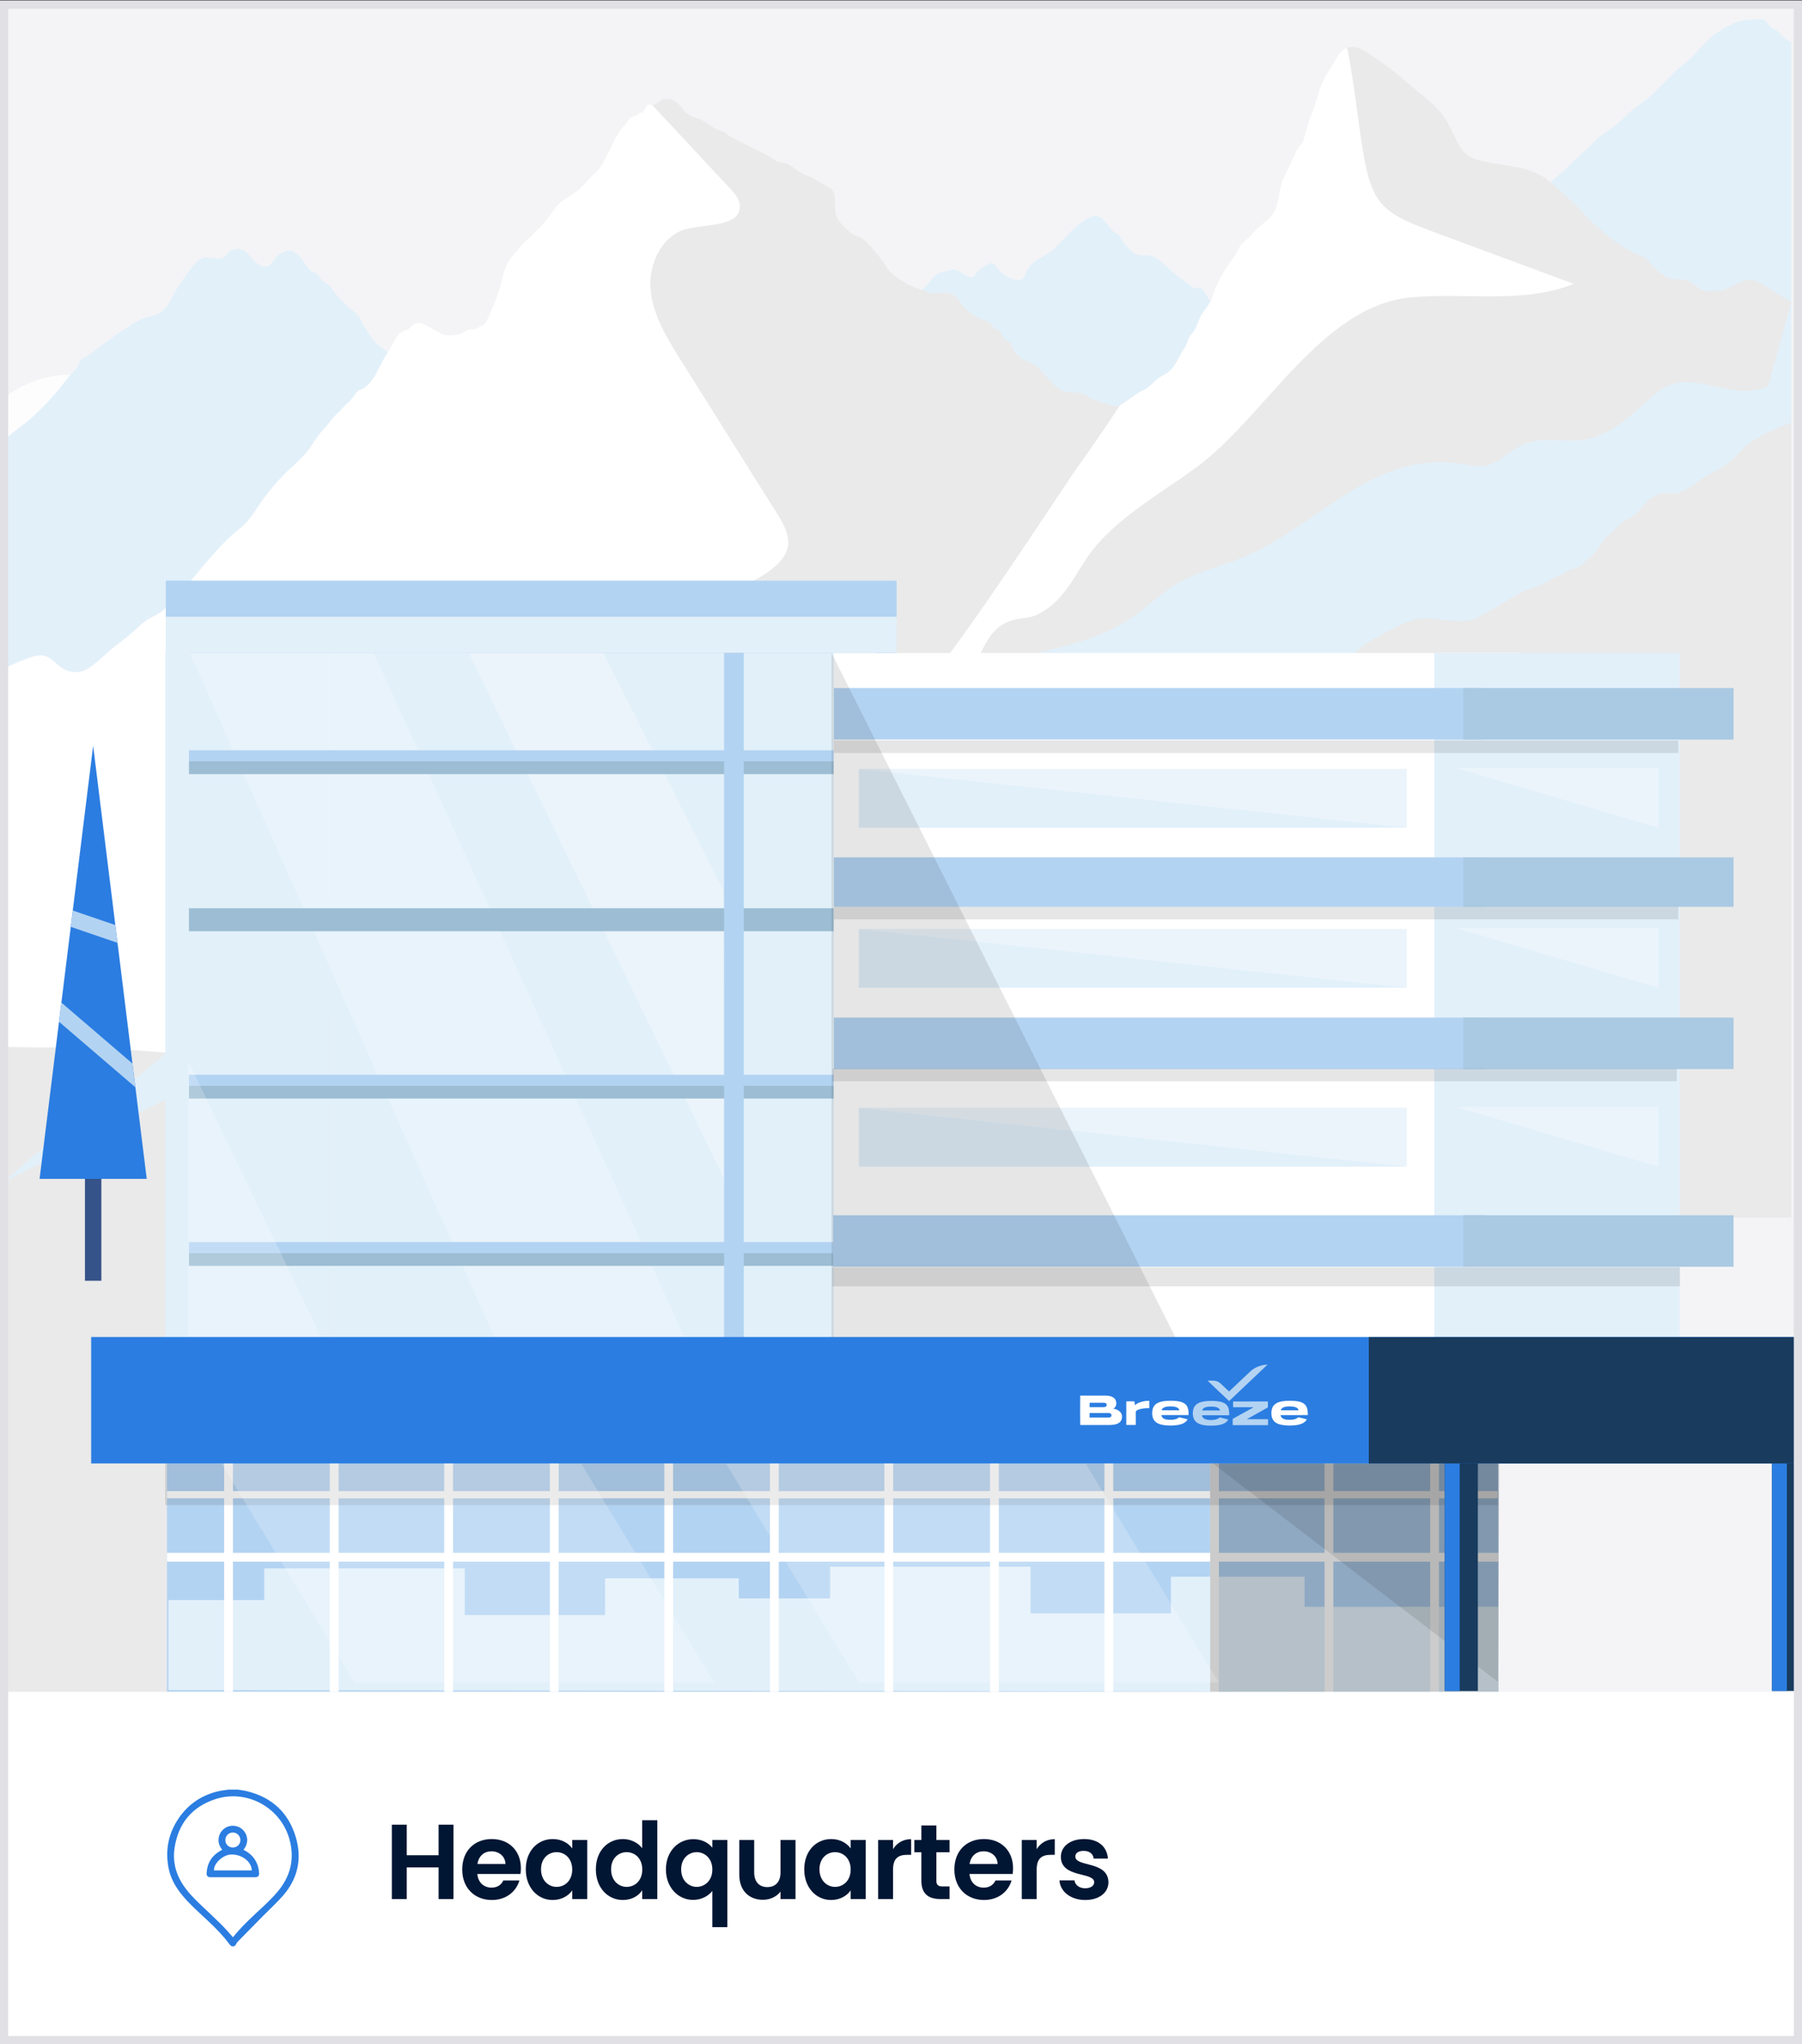
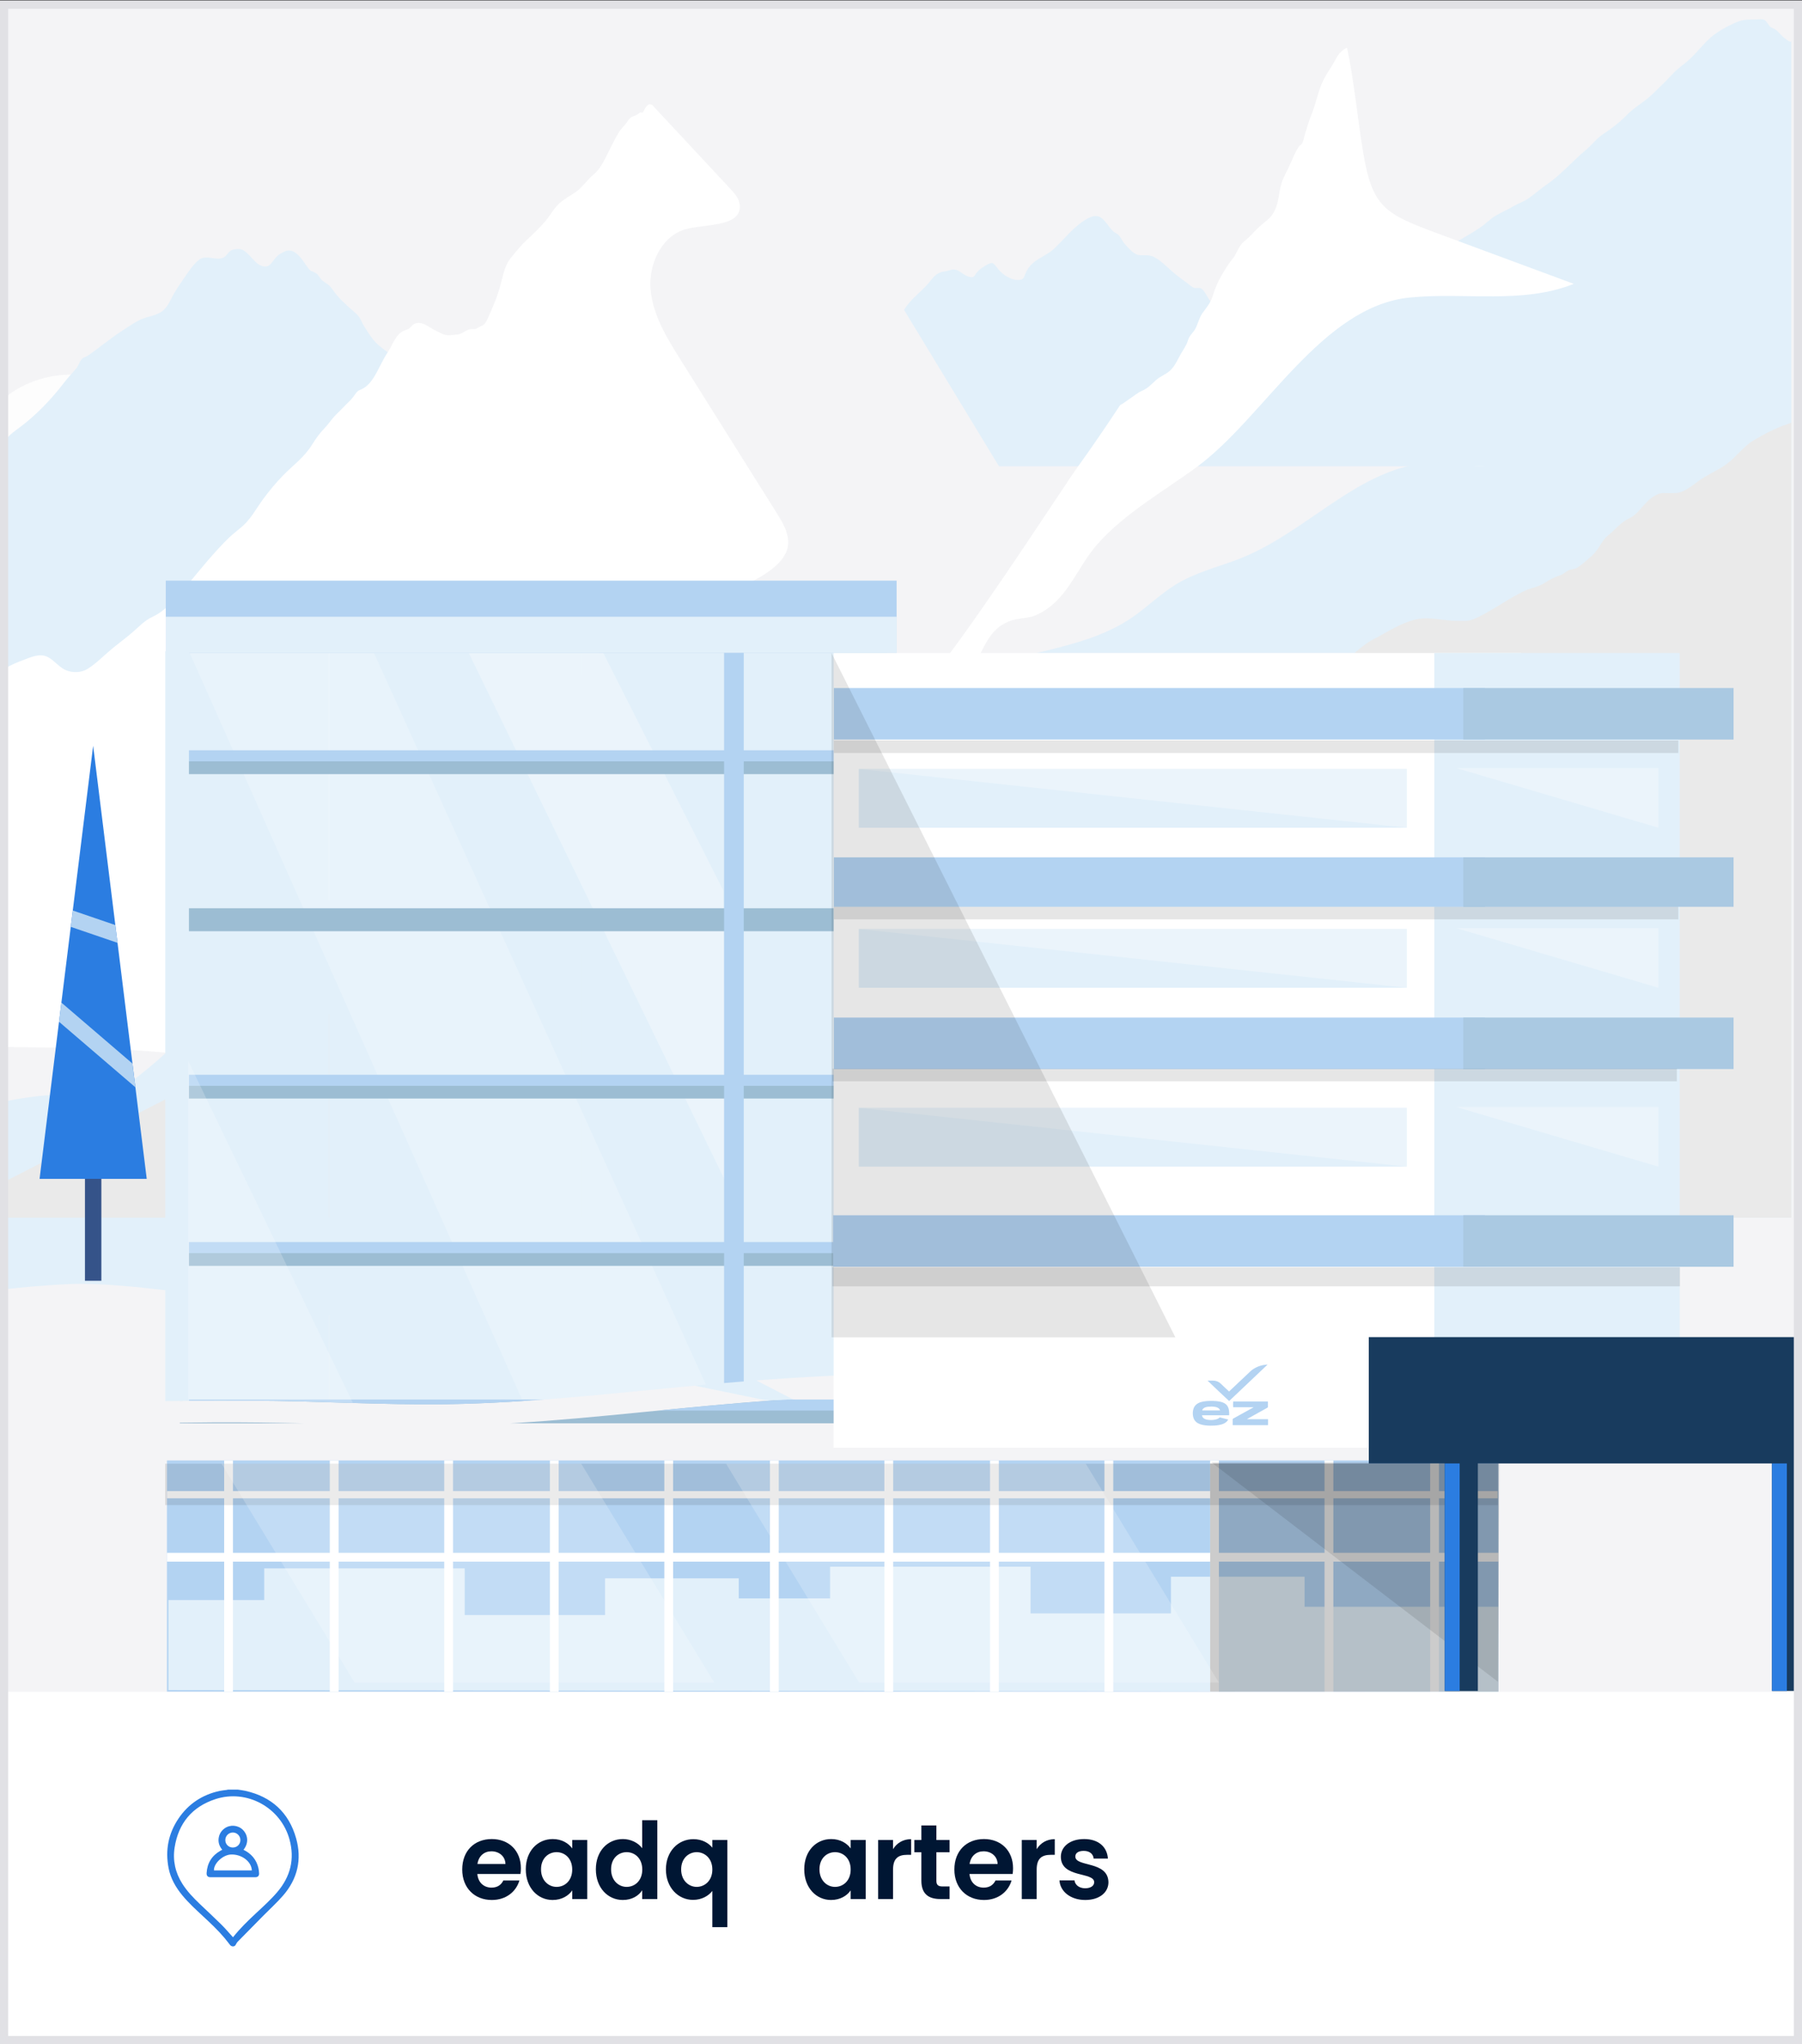
<svg xmlns="http://www.w3.org/2000/svg" xmlns:xlink="http://www.w3.org/1999/xlink" version="1.1" id="Layer_1" x="0px" y="0px" viewBox="0 0 440 499" style="enable-background:new 0 0 440 499;" xml:space="preserve">
  <rect x="0" y="0" width="440" height="499" fill="#333333" stroke="none" />
  <g id="Layer_3">
    <g>
      <defs>
        <rect id="SVGID_1_" y="0.146" width="440" height="498.854" />
      </defs>
      <clipPath id="SVGID_2_">
        <use xlink:href="#SVGID_1_" style="overflow:visible;" />
      </clipPath>
      <g style="clip-path:url(#SVGID_2_);">
        <g>
          <g>
            <g>
              <rect x="-212.61" y="-45.545" style="fill:#F4F4F6;" width="798.248" height="468.44" />
            </g>
          </g>
          <g>
            <g>
              <path style="opacity:0.8;fill:#FFFFFF;enable-background:new    ;" d="M79.616,121.86        c-1.394-5.619-6.822-9.812-13.312-9.812c-1.191,0-2.347,0.142-3.448,0.407        c-3.203-6.345-10.154-10.741-18.214-10.741c-2.084,0-4.094,0.294-5.984,0.839        c-4.339-6.656-12.223-11.106-21.229-11.106c-10.715,0-19.841,6.299-23.299,15.118        c-2.448-1.264-5.266-1.987-8.267-1.987c-9.392,0-17.006,7.053-17.006,15.753        c0,0.516,0.029,1.025,0.081,1.528H79.616z" />
              <path style="opacity:0.8;fill:#FFFFFF;enable-background:new    ;" d="M58.078,164.896        c1.19-4.799,5.826-8.379,11.367-8.379c1.017,0,2.004,0.121,2.945,0.348        c2.735-5.418,8.671-9.172,15.554-9.172c1.78,0,3.496,0.251,5.11,0.716        c3.705-5.684,10.437-9.484,18.128-9.484c9.15,0,16.943,5.379,19.896,12.91        c2.09-1.079,4.497-1.697,7.06-1.697c8.02,0,14.522,6.023,14.522,13.452        c0,0.44-0.024,0.876-0.069,1.305H58.078z" />
              <path style="opacity:0.8;fill:#FFFFFF;enable-background:new    ;" d="M164.957,238.904        c0.669-2.697,3.275-4.71,6.39-4.71c0.572,0,1.126,0.068,1.655,0.196        c1.537-3.045,4.874-5.156,8.743-5.156c1,0,1.965,0.141,2.872,0.403        c2.083-3.195,5.867-5.331,10.19-5.331c5.143,0,9.524,3.024,11.184,7.257        c1.175-0.607,2.528-0.954,3.968-0.954c4.508,0,8.163,3.385,8.163,7.561        c0,0.248-0.014,0.492-0.039,0.734H164.957z" />
              <path style="opacity:0.8;fill:#FFFFFF;enable-background:new    ;" d="M314.813,133.173        c1.044-4.209,5.11-7.349,9.971-7.349c0.892,0,1.758,0.106,2.583,0.305        c2.399-4.752,7.605-8.045,13.642-8.045c1.561,0,3.066,0.22,4.482,0.628        c3.25-4.985,9.155-8.318,15.9-8.318c8.025,0,14.861,4.718,17.451,11.323        c1.833-0.947,3.944-1.488,6.192-1.488c7.035,0,12.737,5.282,12.737,11.799        c0,0.386-0.021,0.768-0.061,1.145H314.813z" />
              <polygon style="fill:#F4F4F6;" points="505.565,291.754 486.4,291.754 486.4,252.847         475.705,252.847 475.705,270.171 460.447,270.171 460.447,264.593 460.447,230.252         435.465,230.252 435.465,266.753 427.992,266.987 427.992,230.184 419.273,230.184         419.273,214.5 414.042,214.5 414.042,203.967 393.616,203.967 393.616,214.5         388.385,214.5 388.385,230.184 379.666,230.184 379.666,250.12 375.643,250.355         374.435,191.29 347.531,191.29 347.531,222.712 338.065,222.946 338.065,173.835         334.827,173.835 334.827,163.471 306.429,163.471 306.429,173.835 303.191,173.835         303.191,231.437 297.212,231.437 297.212,219.381 292.23,219.381 292.23,209.29         285.006,209.29 285.006,179.835 274.543,179.835 274.543,209.29 267.32,209.29         267.32,219.381 262.337,219.381 262.337,239.333 256.11,239.299 256.11,213.81         196.52,215.673 182.375,249.045 176.147,249.045 176.147,237.107 160.637,237.107         160.637,156.671 146.433,156.671 146.433,165.098 139.954,165.098 139.954,230.512         117.528,230.512 117.528,242.45 98.511,242.45 98.511,214.504 68.465,213.842         68.465,254.291 65.724,254.326 62.236,254.326 62.236,219.413 57.252,219.413         57.252,209.322 50.026,209.322 50.026,179.867 39.56,179.867 39.56,209.322         32.333,209.322 32.333,219.413 27.35,219.413 27.35,240.049 21.369,240.049         21.369,173.867 18.13,173.867 18.13,163.504 -10.278,163.504 -10.278,173.867         -13.517,173.867 -13.517,222.978 -22.986,222.744 -22.986,191.322 -38.157,191.322         -38.399,250.388 -42.675,250.153 -42.675,190.517 -63.853,190.517 -63.853,174.833         -69.086,174.833 -69.086,164.3 -89.519,164.3 -89.519,174.833 -94.752,174.833         -94.752,230.216 -103.473,230.216 -103.473,267.02 -110.949,266.785         -110.949,230.284 -135.939,254.432 -135.939,264.625 -135.939,270.203         -152.603,270.203 -152.603,392.576 180.352,392.56 505.565,392.544       " />
              <path style="fill:#E2F0FA;" d="M308.638,382.807        C218.294,373.098,105.155,278.826,28.43,267.831        c-80.904-11.594-164.063,117.537-164.063,117.537l444.272-1.131v-1.429H308.638z" />
              <path style="fill:#F4F4F6;" d="M-167.909,395.239c0,0,80.751-77.051,184.872-81.784        c34.964-1.589,178.131,30.277,298.689,55.312        c5.068,1.053,131.42,26.691,148.623,27.451L-167.909,395.239z" />
            </g>
          </g>
        </g>
        <g>
          <path style="fill:#E2F0FA;" d="M437.016,10.146c-0.43-0.149-1.105-0.702-1.5-1.026      c-0.526-0.421-1.009-1.035-1.517-1.517c-0.693-0.649-0.877-0.535-1.623-0.974      c-0.491-0.281-1-1.473-1.491-1.737c-0.614-0.333-1.395-0.14-2.053-0.131      c-1.789,0-3.307-0.044-5.026,0.737c-2.421,1.105-4.982,2.43-7.087,4.579      c-1.351,1.386-2.64,2.947-4.026,4.263c-1.421,1.351-2.824,2.149-4.219,3.649      c-1.649,1.772-3.403,3.473-5.105,5.105c-2.044,1.947-4.289,3.035-6.28,5.114      c-1.745,1.816-3.894,3.368-5.833,4.666c-1.447,0.965-2.579,2.544-3.965,3.684      c-2.956,2.43-5.745,5.64-8.762,7.868c-0.211,0.167-0.421,0.316-0.64,0.465      c-1.509,1.035-2.956,2.272-4.447,3.377c-1.281,0.956-2.658,1.351-3.982,2.123      c-1.403,0.816-2.824,1.447-4.228,2.245c-1.359,0.772-2.57,2.105-3.903,2.991      c-1.754,1.158-3.543,2.149-5.306,3.21c-1.342,0.798-2.675,1.649-3.982,2.631      c-4.885,3.693-10.446,3.447-15.718,4.324c-2.543,0.43-5.149,0.342-7.613,1.447      c-2.131,0.956-4.184,2.43-6.227,3.736c-2.623,1.684-4.982,4.386-7.385,6.657      c-3.044,2.868-6.105,4.605-9.56,6.052c-0.921,0.386-2.131-1.456-2.929-2.008      c-1.605-1.132-2.877-3.017-4.342-4.535c-1.017-1.061-1.868-2.237-2.719-3.552      c-0.105-0.158-0.202-0.316-0.307-0.474c-0.482-0.754-1.254-2.28-1.912-2.675      c-0.588-0.342-1.219,0.009-1.815-0.193c-0.395-0.131-1.167-0.781-1.57-1.088      c-1.237-0.947-2.666-1.912-3.894-3.035c-1.403-1.263-2.649-2.509-4.21-3.359      c-1.21-0.649-2.289-0.377-3.552-0.465c-1.333-0.105-2.395-1.412-3.465-2.526      c-0.631-0.667-0.86-1.254-1.395-2.044c-0.421-0.64-1.14-0.824-1.64-1.289      c-1.123-1.035-2.087-3.079-3.456-3.57c-1.263-0.465-2.605,0.316-3.728,1.053      c-2.754,1.798-4.956,4.719-7.499,7.026c-2.009,1.816-4.956,2.307-6.49,5.35      c-0.675,1.351-0.544,1.956-1.719,2.035c-1.009,0.07-1.851-0.175-2.798-0.693      c-0.982-0.535-1.64-1.061-2.438-2.035c-0.395-0.474-0.86-1.263-1.351-1.386      c-0.754-0.175-3.105,1.438-3.71,2.202c-0.798,0.991-0.64,1.439-1.877,1.167      c-0.903-0.202-1.57-0.781-2.386-1.298c-1.57-1.017-2.324-0.158-3.851,0      c-1.263,0.132-2.237,0.877-3.236,2.184c-0.658,0.859-1.377,1.596-2.105,2.298      c-1.552,1.491-3.166,2.842-4.394,4.885l23.173,38.163h193.462V10.164      C437.262,10.181,437.139,10.19,437.016,10.146z M97.806,88.349      c-0.974-0.93-2.07-1.631-3.131-2.368c-0.368-0.254-0.737-0.517-1.096-0.789      c-1.43-1.105-2.351-1.965-3.473-3.701c-0.421-0.658-0.868-1.316-1.272-1.965      c-0.36-0.579-0.649-1.351-0.973-1.894c-0.605-1-1.719-1.754-2.491-2.456      c-1.009-0.921-2.096-1.938-3.043-3.017c-0.71-0.816-1.263-1.851-2.053-2.552      c-0.561-0.5-1.184-0.745-1.728-1.272c-0.351-0.465-0.71-0.938-1.061-1.412      c-0.5-0.377-1.017-0.632-1.57-0.781c-0.544-0.474-1.044-1.175-1.491-1.851      c-1.403-2.14-3.052-3.85-5.07-2.842c-1.088,0.544-1.728,0.947-2.596,2.166      c-0.842,1.184-1.395,1.623-2.57,1.377c-2.035-0.43-3.324-3.429-5.192-4.087      c-0.667-0.228-1.886-0.097-2.517,0.193c-0.64,0.281-1.158,1.368-1.824,1.719      c-1.702,0.903-3.807-0.5-5.535,0.281c-1.324,0.605-2.965,3.026-3.991,4.517      c-1.158,1.675-2.394,3.447-3.359,5.377c-0.517,1.053-1.044,1.956-1.807,2.684      c-1.149,1.079-2.877,1.421-4.21,1.807c-2.228,0.64-4.035,2.053-6.096,3.377      c-2.833,1.824-5.526,4.122-8.332,6.043c-0.342,0.237-0.86,0.289-1.184,0.579      c-0.71,0.623-0.807,1.509-1.395,2.28c-0.886,1.149-1.912,2.096-2.815,3.289      c-0.14,0.184-0.289,0.377-0.439,0.561c-3.219,4.166-6.78,7.789-10.569,10.63      c-1.386,1.035-2.552,1.798-3.754,3.368c-0.719,0.947-1.36,2.166-2.202,2.877      c-0.693,0.588-1.456,0.71-2.166,1.237c-0.877,0.649-1.745,1.772-2.579,2.544      c-1.552,1.447-3.21,2.5-4.587,4.359c-0.938,1.28-1.833,2.088-2.824,3.193      c-1.105,1.237-2.079,2.623-3.087,4.008c-0.561,0.772-1.228,1.307-1.842,1.965      c-0.789,0.833-1.412,1.982-2.202,2.78c-1.105,1.123-2.509,1.421-3.622,2.579      c-1.202,1.228-2.587,1.859-3.719,3.201c-0.877,1.035-1.71,1.772-2.824,2.079      c-0.807,0.219-1.579-0.044-2.377,0.228c-0.605,0.21-1.114,0.798-1.71,1.061      c-1.088,0.491-2.316,1.307-3.447,1.517c-0.684,0.132-1.342-0.175-2.035,0.061      c-0.412,0.14-1.395,0.789-2.359,1.474c-1.228,0.86-2.43,1.772-2.43,1.781      l8.552,11.578l13.385,18.095l10.095,13.656l20.77-10.341l108.401-53.942      C115.155,123.407,98.771,89.261,97.806,88.349z" />
          <g>
-             <path style="fill:#EAEAEA;" d="M437.385,73.578L343.496,417.663H-78.564l-92.104-143.04       l45.041-57.832l25.129-10.411h0.009l11.578-4.806l14.823-6.14l6.157-2.552       c0.009,0,0.009,0,0.009,0l21.586-8.955c0,0,0,0.009,0.009,0l15.823-6.552       l7.596-3.149l7.043-2.921c2.044,0.061,3.64-0.219,5.412-1.667       c0.763-0.623,1.342-1.465,2.026-2.105c0.07-0.061,0.14-0.123,0.211-0.184       c0-0.009,0.009-0.009,0.018-0.009c0.079-0.079,0.158-0.14,0.237-0.193       c0.123-0.097,0.254-0.175,0.395-0.246c0-0.009,0-0.009,0.009-0.009       c0.167-0.088,0.342-0.158,0.526-0.21c1.263-0.36,2.517-0.526,3.798-0.675       c1.526-0.184,3.105-2.044,4.57-2.894c1.438-0.842,2.894-1.447,4.394-2.008       c1.956-0.719,4.026-1.719,5.973-0.702c1.588,0.842,2.824,2.596,4.491,3.237       c1.605,0.631,3.596,0.605,5.149-0.333c2.026-1.228,3.973-3.237,5.877-4.824       c1.614-1.342,3.28-2.552,4.885-3.912c1.816-1.552,3.114-3.079,5.149-4       c3.044-1.386,5.824-4.517,8.297-7.517c3.359-4.061,6.745-8.289,10.359-11.797       c1.272-1.228,2.675-2.149,3.929-3.403c1.614-1.614,2.912-3.964,4.342-5.92       c1.561-2.131,3.193-4.07,4.929-5.868c2.482-2.57,5.061-4.254,7.166-7.631       c0.921-1.474,1.842-2.745,2.938-3.877c1.061-1.088,1.956-2.509,3.026-3.535       c1.07-1.009,2.07-2.14,3.14-3.149c0.605-0.561,0.965-1.123,1.491-1.842       c0.614-0.825,0.886-0.728,1.614-1.105c2.938-1.526,4.026-5.684,6.131-8.841       c0.026-0.035,0.044-0.07,0.061-0.105c0.281-0.421,0.535-0.868,0.763-1.316       c0.289-0.544,0.57-1.088,0.877-1.596c0.009-0.017,0.026-0.035,0.026-0.053       c0.114-0.202,0.237-0.395,0.368-0.579c0.342-0.5,0.728-0.947,1.193-1.289       c0.57-0.421,1.158-0.544,1.754-0.807c0.544-0.246,0.921-0.956,1.368-1.21       c1.903-1.061,3.614,0.798,5.307,1.553c0.754,0.333,1.438,0.781,2.149,1.017       c0.877,0.289,2.149,0.035,3.044-0.017c1.053-0.053,1.824-0.807,2.816-1.193       c0.456-0.175,0.833-0.149,1.298-0.149c0.71,0,0.86-0.272,1.395-0.526       c1.123-0.518,1.342-0.482,2.096-2.158c1.368-3.017,2.614-5.991,3.43-9.464       c0.482-2.061,1.052-3.886,2.14-5.21c1.272-1.535,2.517-3.105,3.912-4.403       c1.517-1.395,2.947-2.772,4.342-4.342c1.254-1.43,2.368-3.517,3.71-4.684       c1.316-1.14,2.701-1.816,4.052-2.789c1.596-1.149,2.816-3.052,4.342-4.271       c1.605-1.289,2.789-3.956,3.868-6.113c0.667-1.342,1.438-2.851,2.175-4.07       c0.588-0.974,1.351-1.544,1.965-2.473c0.824-1.237,1.018-1.245,2.131-1.675       c0.465-0.175,0.649-0.403,1.096-0.684c0.184-0.123,0.403,0.14,0.614-0.018       c0.298-0.228,0.439-0.772,0.693-1.149c0.351-0.517,0.772-1.035,1.298-0.816       c0.07,0.026,0.132,0.044,0.193,0.061c0.044,0.018,0.088,0.026,0.123,0.026       c1.228,0.228,1.824-1.43,3.202-1.439c2.122-0.017,2.859,0.588,4.429,2.631       c1.061,1.377,2.193,1.728,3.526,2.14c1.526,0.482,2.78,1.631,4.201,2.465       c0.781,0.456,1.631,0.482,2.403,0.947c0.465,0.281,0.868,0.789,1.351,1.026       c1.702,0.833,3.298,1.754,5.008,2.57c1.526,0.728,3.026,1.526,4.561,2.254       c0.632,0.307,1.193,0.938,1.807,1.228c0.816,0.377,1.702,0.237,2.526,0.605       c1.316,0.588,2.456,1.737,3.772,2.386c1.456,0.71,2.886,1.149,4.263,2.158       c1.684,1.228,3.658,1.061,3.622,4.351c-0.026,2.658,0.018,4.122,1.5,5.675       c1.377,1.439,2.447,2.64,4.105,3.149c1.982,0.614,4.122,3.649,5.657,5.543       c0.965,1.193,1.386,2.359,2.535,3.377c1.131,1.009,2.324,1.789,3.543,2.517       c1.254,0.754,2.596,1.167,3.921,1.605c0.5,0.175,1,0.342,1.491,0.544       c1.842,0.745,4.035-0.482,5.806,0.465c1.228,0.649,2.193,2.316,3.245,3.465       c0.807,0.895,1.658,1.43,2.579,2.009c1.184,0.754,2.57,0.719,3.587,1.728       c0.36,0.368,0.649,0.886,1.07,1.21c0.211,0.158,0.57,0.079,0.763,0.281       c0.702,0.702,1.149,1.868,1.938,2.561c0.333,0.29,0.824,0.404,1.105,0.781       c0.342,0.456,0.377,1.009,0.667,1.474c0.474,0.754,1.342,1.851,1.991,2.254       c0.921,0.579,1.973,0.71,2.921,1.298c1.535,0.947,2.596,2.5,3.929,3.903       c1.544,1.623,2.833,2.877,4.771,3c1.675,0.105,2.921-0.017,4.517,0.965       c1.544,0.956,2.894,1.403,4.517,1.842c0.947,0.254,1.824,0.763,2.833,0.544       c0.219-0.044,0.439-0.132,0.649-0.237c0.728-0.342,1.43-0.93,2.131-1.377       c1.14-0.737,2.026-1.579,3.245-2.096c1.263-0.544,2.166-1.491,3.28-2.517       c1.053-0.982,2.219-1.324,3.289-2.21c1.009-0.833,1.649-1.938,2.333-3.289       c0.588-1.184,1.316-2.184,1.912-3.351c0.263-0.535,0.36-1.131,0.649-1.666       c0.403-0.763,1.035-1.237,1.456-2.009c0.693-1.254,1-2.833,1.798-3.938       c0.175-0.228,0.342-0.456,0.509-0.684c0.158-0.202,0.307-0.403,0.456-0.605       c0.351-0.474,0.675-0.965,0.965-1.526c0.061-0.114,0.123-0.245,0.184-0.368       c0.114-0.254,0.219-0.509,0.316-0.789c0.053-0.149,0.105-0.298,0.149-0.456       c0.947-3.263,3.096-6.692,4.894-8.973c0.763-0.965,1.193-2.289,1.921-3.263       c0.649-0.877,1.57-1.377,2.272-2.149c1.281-1.395,2.482-2.561,3.894-3.666       c1.193-0.938,2.105-2.131,2.649-4.096c0.561-2.009,0.64-4.351,1.482-6.175       c0.649-1.412,1.307-2.666,1.938-4.114c0.509-1.149,1.184-2.666,1.789-3.622       c0.29-0.456,0.649-0.491,0.947-0.991c0.281-0.474,0.5-1.71,0.693-2.324       c0.509-1.561,0.842-2.965,1.456-4.412c1.184-2.745,1.631-5.789,2.903-8.438       c0.702-1.447,1.403-2.421,2.184-3.675c0.754-1.237,1.307-2.596,2.28-3.491       c0.114-0.114,0.237-0.211,0.36-0.298c0.131-0.105,0.263-0.202,0.395-0.281       c0.088-0.053,0.167-0.097,0.246-0.14c0.14-0.079,0.281-0.14,0.421-0.193       c2.324-0.903,4.622,0.939,6.85,2.43c2.947,1.991,5.745,4.263,8.587,6.71       c3.254,2.789,6.745,4.85,9.236,9.332c1.202,2.149,2.21,5.096,3.701,6.762       c1.938,2.166,4.377,2.333,6.631,2.798c4.438,0.912,9.262,0.921,13.402,3.815       c0.412,0.289,0.816,0.588,1.202,0.903c1.798,1.403,3.412,3.026,5.175,4.649       c1.956,1.78,3.675,3.982,5.64,5.701c2.263,1.982,4.394,3.956,6.841,5.368       c0.868,0.5,1.719,1.026,2.596,1.5c1.07,0.579,2.772,0.781,3.649,1.973       c1.158,1.588,2.509,2.763,3.921,3.701c1.78,1.193,3.351,0.64,5.192,1.035       c1.596,0.342,2.719,1.789,4.175,2.526c1.017,0.517,2.412,0.07,3.482,0.096       c3.535,0.07,6.438-3.973,10.052-2.166c1.693,0.842,3.193,1.903,4.859,2.982       C435.236,72.526,436.288,73.087,437.385,73.578z" />
            <path style="fill:#FFFFFF;" d="M-88.426,206.169c3.765,23.649,26.848,39.947,50.145,45.49       c23.297,5.543,47.659,3.118,71.552,4.734       c24.712,1.672,51.366,7.306,72.918-4.901       c13.895-7.87,23.004-21.877,31.569-35.355       c7.51-11.817-48.386-30.244-45.836-44.012       c1.913-10.325,29.993-14.162,37.696-16.05       c11.116-2.725,62.987-9.692,62.841-23.702c-0.027-2.637-1.476-5.022-2.878-7.256       c-7.81-12.443-15.62-24.887-23.43-37.33       c-3.337-5.316-6.766-10.898-7.305-17.152       c-0.539-6.254,2.83-13.327,8.937-14.778       c5.1-1.212,13.287-0.572,12.851-5.795c-0.131-1.574-1.267-2.856-2.344-4.012       c-6.358-6.821-12.717-13.643-19.076-20.464       c-0.102-0.018-0.207-0.045-0.319-0.092c-0.522-0.218-0.946,0.298-1.298,0.818       c-0.257,0.38-0.397,0.922-0.691,1.149c-0.209,0.161-0.431-0.102-0.619,0.018       c-0.439,0.28-0.624,0.505-1.09,0.685c-1.115,0.43-1.309,0.437-2.13,1.673       c-0.616,0.928-1.38,1.503-1.971,2.479c-0.736,1.215-1.504,2.722-2.174,4.063       c-1.079,2.158-2.263,4.828-3.868,6.113c-1.524,1.219-2.74,3.122-4.336,4.273       c-1.354,0.975-2.743,1.654-4.058,2.796c-1.34,1.164-2.451,3.249-3.708,4.676       c-1.391,1.578-2.825,2.949-4.336,4.348c-1.399,1.295-2.645,2.865-3.912,4.403       c-1.089,1.322-1.659,3.145-2.144,5.208c-0.816,3.47-2.065,6.446-3.431,9.467       c-0.755,1.67-0.973,1.633-2.097,2.156c-0.536,0.25-0.678,0.524-1.394,0.522       c-0.465-0.001-0.843-0.024-1.296,0.151c-0.988,0.381-1.764,1.137-2.812,1.193       c-0.903,0.048-2.172,0.307-3.044,0.018c-0.711-0.235-1.401-0.685-2.152-1.021       c-1.694-0.757-3.402-2.614-5.306-1.547c-0.447,0.25-0.83,0.959-1.373,1.204       c-0.592,0.267-1.184,0.387-1.751,0.807c-1.488,1.1-2.149,3.237-3.286,4.943       c-2.104,3.156-3.192,7.313-6.134,8.835c-0.727,0.376-1.001,0.28-1.609,1.108       c-0.528,0.719-0.888,1.28-1.492,1.846c-1.074,1.005-2.071,2.134-3.138,3.145       c-1.078,1.021-1.969,2.445-3.027,3.53c-1.104,1.133-2.024,2.404-2.942,3.877       c-2.104,3.379-4.684,5.064-7.17,7.637c-1.731,1.791-3.366,3.732-4.925,5.868       c-1.427,1.955-2.732,4.306-4.345,5.921c-1.251,1.252-2.654,2.17-3.925,3.404       c-3.613,3.506-7.002,7.731-10.357,11.797       c-2.473,2.997-5.257,6.125-8.304,7.512c-2.031,0.925-3.326,2.451-5.146,3.998       c-1.603,1.362-3.269,2.571-4.88,3.912c-1.912,1.591-3.858,3.602-5.883,4.828       c-1.55,0.938-3.542,0.962-5.151,0.336c-1.659-0.647-2.897-2.4-4.486-3.237       c-1.945-1.024-4.021-0.023-5.97,0.7c-1.504,0.558-2.956,1.163-4.4,2.007       c-1.459,0.853-3.045,2.711-4.568,2.891c-1.283,0.152-2.532,0.322-3.801,0.677       c-1.444,0.404-2.194,1.959-3.42,2.958c-1.771,1.443-3.368,1.731-5.407,1.666       l-73.044,30.27C-88.826,203.104-88.67,204.635-88.426,206.169z" />
            <path style="fill:#FFFFFF;" d="M220.554,172.016c-0.75,1.304-1.135,2.704-0.65,3.94       c2.412-0.635,3.077-2.96,4.963-4.202c1.539-1.012,4.15-2.036,5.851-2.756       c2.304-0.975,3.033-0.788,4.941-3.024       c4.499-5.274,4.482-13.19,12.633-14.844c1.517-0.308,3.118-0.298,4.539-0.912       c7.797-3.371,9.94-11.498,15.066-17.305       c6.884-7.798,16.118-12.868,24.409-18.976       c16.432-12.106,30.388-39.191,51.973-41.313       c13.388-1.317,27.5,1.678,39.985-3.331       c-11.1-4.111-22.205-8.212-33.301-12.334       c-12.796-4.754-15.862-6.291-18.122-19.782       c-1.246-7.438-2.27-17.783-3.92-25.501       c-0.473,0.183-0.947,0.471-1.421,0.908c-0.971,0.896-1.525,2.258-2.281,3.487       c-0.774,1.259-1.483,2.235-2.179,3.68c-1.276,2.648-1.726,5.687-2.902,8.433       c-0.621,1.451-0.955,2.855-1.457,4.411c-0.198,0.616-0.414,1.859-0.696,2.329       c-0.297,0.496-0.654,0.535-0.944,0.99c-0.611,0.959-1.286,2.475-1.788,3.623       c-0.633,1.446-1.291,2.705-1.941,4.112c-0.842,1.822-0.923,4.164-1.482,6.179       c-0.545,1.963-1.456,3.159-2.654,4.097c-1.405,1.1-2.608,2.266-3.892,3.667       c-0.703,0.768-1.619,1.272-2.268,2.142c-0.728,0.974-1.16,2.302-1.921,3.267       c-1.797,2.277-3.946,5.71-4.894,8.97c-0.568,1.953-1.581,3.074-2.579,4.436       c-0.804,1.097-1.106,2.678-1.798,3.932c-0.427,0.774-1.054,1.249-1.461,2.007       c-0.289,0.537-0.38,1.139-0.65,1.672c-0.589,1.166-1.319,2.168-1.912,3.344       c-0.682,1.354-1.32,2.458-2.327,3.294c-1.07,0.887-2.236,1.227-3.294,2.208       c-1.111,1.03-2.016,1.977-3.282,2.515c-1.218,0.517-2.105,1.366-3.244,2.098       c-0.698,0.448-1.4,1.038-2.125,1.382       c-3.432,5.211-6.957,10.362-10.598,15.429       c-1.084,1.508-2.096,3.069-3.127,4.613       c-6.513,9.755-12.982,19.539-19.692,29.161       c-3.475,4.983-6.991,9.945-10.704,14.755c-1.681,2.177-3.127,3.645-5.232,5.202       C223.076,168.83,221.515,170.345,220.554,172.016z" />
          </g>
          <path style="fill:#E2F0FA;" d="M437.385,92.454v204.803H-6.648      c2.315-2.763,4.666-5.438,7.113-7.955c1.36-1.412,2.754-2.78,4.184-4.078      c11.446-10.429,24.559-17.91,35.926-28.252c1.798-1.623,3.552-3.324,5.245-5.122      c2.596-2.754,5.105-5.885,7.639-9.06c2.368-2.982,4.771-5.999,7.289-8.789      c1.561-1.728,3.166-3.368,4.842-4.859c0.561-0.491,1.123-0.974,1.702-1.43      c4.061-3.237,8.271-5.692,12.578-7.692      c13.946-6.473,28.857-8.104,42.68-15.419c1.719-0.912,3.438-1.816,5.157-2.719      c13.692-7.183,27.462-14.191,41.075-21.55      c11.648-6.298,24.892-18.752,38.277-15.016      c15.779,4.403,31.663-2.394,47.083-6.157      c7.666-1.877,15.498-3.824,22.12-8.315c3.754-2.544,7.034-5.841,10.894-8.201      c4.429-2.693,9.464-4.035,14.297-5.789      c15.525-5.622,26.945-19.235,42.171-23.033      c4.254-1.061,8.806-1.36,13.832-0.5c1.272,0.219,2.552,0.5,3.824,0.5      c0.333,0,0.658-0.017,0.982-0.061c3.649-0.482,6.341-3.807,9.736-5.28      c4.763-2.07,10.236-0.29,15.306-1.21      c6.464-1.167,11.429-6.447,16.542-10.806c1.263-1.07,2.596-2.122,4.157-2.596      c8.087-2.447,15.165,4.219,24.173,0.263      C433.876,93.383,435.639,92.971,437.385,92.454z" />
          <path style="fill:#EAEAEA;" d="M436.253,103.602c-2.745,0.916-5.631,2.42-8.218,3.98      c-2.307,1.401-4.122,3.961-6.333,5.605c-1.93,1.448-4.079,2.345-6.078,3.625      c-2.052,1.308-4.219,3.513-6.508,3.55c-0.991,0.019-1.982,0.028-2.982,0      c-1.465-0.037-3.228,1.289-4.421,2.578c-1.351,1.457-2.263,2.859-3.921,3.597      c-1.973,0.869-3.403,2.793-5.21,4.222c-1.026,0.803-1.64,2.074-2.465,3.251      c-0.667,0.953-1.158,1.439-1.921,2.093c-1,0.859-1.973,1.794-3.079,2.466      c-0.675,0.402-1.342,0.364-1.991,0.607c-0.781,0.29-1.377,1.028-2.184,1.27      c-1.579,0.486-2.64,1.13-4.122,2.046c-1.289,0.794-2.78,0.981-4.122,1.56      c-2.736,1.186-5.438,3.008-8.087,4.559c-1.614,0.944-3.28,1.934-4.964,2.597      c-1.307,0.514-2.605,0.346-3.947,0.346c-3.359,0.009-6.622-1.121-9.982-0.346      c-3.666,0.85-6.973,3.083-10.437,4.886c-3.193,1.654-5.973,4.904-9.008,7.062      c-3.43,2.438-7.631,1.149-11.332,1.906c-1.105,0.234-2.184,0.121-3.289,0.112      c-1.816-0.019-2.877,0.607-4.368,2.037c-2.482,2.392-4.692,4.428-7.394,6.24      c-1.017,0.682-2.035,1.401-3.035,2.139c-1.947,1.429-3.649,2.56-5.78,3.27      c-3.394,1.13-6.692,2.746-10.069,3.998c-1.649,0.617-3.324,1.149-5.017,1.495      c-4.271,0.859-8.604,0.159-12.911,1.13      c-5.403,1.205-9.955,4.914-15.025,7.623c-3.736,2.009-7.771,1.355-11.701,1.355      c-2.947,0-5.956-0.29-8.876,0.336c-5.71,1.233-10.411,6.007-16.016,7.828      c-4.35,1.411-7.841,5.801-11.964,8.081c-2.14,1.186-3.894,3.064-5.947,4.419      c-1.728,1.149-3.57,2.018-5.342,3.055c-1.333,0.794-2.64,1.896-4.017,2.522      c-1.193,0.532-2.438,0.392-3.666,0.766c-4.078,1.214-8.192,3.279-12.165,5.091      c-3.403,1.541-6.806,2.606-10.218,3.961c-1.105,0.439-2.21,0.841-3.307,1.186      c-2.228,0.691-4.464,1.14-6.78,1.112c-2.316-0.028-4.631,0.009-6.947-0.009      c-4.298-0.037-8.587,0.962-12.779,2.279c-2.789,0.869-5.613,1.878-8.473,1.803      c-0.789-0.009-1.596-0.121-2.394-0.327      c-5.543-1.457-11.534,0.327-16.709,3.4c-1.745,1.028-3.377,2.831-5.271,3.195      c-2.21,0.43-4.421-0.514-6.561,0.691c-1.482,0.822-2.842,1.532-4.386,1.952      h-0.009c-0.096,0.037-0.193,0.056-0.298,0.084      c-0.737,0.187-1.666,0.29-2.386,0.635c-1.193,0.57-2.228,1.775-3.438,2.401      c-0.088,0.056-0.175,0.103-0.272,0.14l-14.384,7.371h-0.018L0.465,288.784      l-16.568,8.473h453.488V103.191C437.007,103.34,436.63,103.471,436.253,103.602z" />
        </g>
        <g>
          <rect x="20.742" y="268.227" style="fill:#355389;" width="4.007" height="44.422" />
          <polygon style="fill:#2B7DE1;" points="22.746,182.051 9.664,287.769 35.827,287.769     " />
          <polygon style="fill:#B3D3F2;" points="14.409,249.426 33.062,265.421 32.345,259.625       14.988,244.742     " />
          <polygon style="fill:#B3D3F2;" points="17.276,226.253 28.698,230.158 28.161,225.818       17.77,222.265     " />
        </g>
        <g>
          <rect x="40.763" y="356.51" style="fill:#B3D3F2;" width="325.105" height="56.469" />
        </g>
        <g>
          <g>
            <polygon style="fill:#E2F0FA;" points="365.872,392.216 318.545,392.216 318.545,384.887        285.909,384.887 285.909,393.837 251.637,393.837 251.637,382.443 202.682,382.443        202.682,390.176 180.38,390.176 180.38,385.291 147.74,385.291 147.74,394.247        113.471,394.247 113.471,382.855 64.516,382.855 64.516,390.586 41.124,390.586        41.124,412.559 365.868,412.979      " />
          </g>
        </g>
        <g>
          <g>
            <g>
              <rect x="54.736" y="356.51" style="fill:#FFFFFF;" width="2.15" height="56.469" />
            </g>
            <g>
              <rect x="80.525" y="356.51" style="fill:#FFFFFF;" width="2.15" height="56.469" />
            </g>
            <g>
              <rect x="108.472" y="356.51" style="fill:#FFFFFF;" width="2.145" height="56.469" />
            </g>
            <g>
              <rect x="134.266" y="356.51" style="fill:#FFFFFF;" width="2.148" height="56.469" />
            </g>
            <g>
              <rect x="162.212" y="356.51" style="fill:#FFFFFF;" width="2.143" height="56.469" />
            </g>
            <g>
              <rect x="188.001" y="356.51" style="fill:#FFFFFF;" width="2.152" height="56.469" />
            </g>
            <g>
              <rect x="215.941" y="356.51" style="fill:#FFFFFF;" width="2.154" height="56.469" />
            </g>
            <g>
              <rect x="241.735" y="356.51" style="fill:#FFFFFF;" width="2.153" height="56.469" />
            </g>
            <g>
              <rect x="269.678" y="356.51" style="fill:#FFFFFF;" width="2.151" height="56.469" />
            </g>
            <g>
              <rect x="295.477" y="356.51" style="fill:#FFFFFF;" width="2.147" height="56.469" />
            </g>
            <g>
              <rect x="323.415" y="356.51" style="fill:#FFFFFF;" width="2.156" height="56.469" />
            </g>
            <g>
              <rect x="349.208" y="356.51" style="fill:#FFFFFF;" width="2.153" height="56.469" />
            </g>
          </g>
          <g>
            <rect x="40.763" y="363.991" style="fill:#FFFFFF;" width="324.923" height="1.763" />
          </g>
          <g>
            <rect x="40.763" y="379.062" style="fill:#FFFFFF;" width="325.105" height="2.155" />
          </g>
        </g>
        <path style="fill:#E2F0FA;" d="M109.198,342.774c10.967-0.157,21.905-0.926,32.826-1.899     V159.358H80.37v182.947C89.981,342.59,99.592,342.912,109.198,342.774z" />
        <path style="fill:#E2F0FA;" d="M155.906,339.56c7.012-0.694,14.02-1.36,21.032-1.954     V159.358H142.023v181.517C146.654,340.463,151.281,340.017,155.906,339.56z" />
        <path style="fill:#E2F0FA;" d="M202.745,335.846c4.65-0.221,9.301-0.448,13.95-0.612     V159.358h-35.647v177.908C188.269,336.685,195.498,336.191,202.745,335.846z" />
        <path style="fill:#E2F0FA;" d="M61.551,341.934c6.272,0.015,12.545,0.186,18.819,0.372     V159.358H45.454v182.602C50.822,341.911,56.191,341.92,61.551,341.934z" />
        <path style="opacity:0.2;fill:#FFFFFF;enable-background:new    ;" d="M155.906,339.56     c5.487-0.543,10.972-1.069,16.458-1.558L90.983,158.68l-44.845,0.297     l81.483,183.026C137.064,341.388,146.49,340.492,155.906,339.56z" />
        <rect x="43.9" y="303.403" style="fill:#9CBDD3;" width="172.573" height="5.608" />
        <rect x="45.927" y="303.197" style="fill:#B3D3F2;" width="170.376" height="2.707" />
        <path style="fill:#9CBDD3;" d="M124.603,347.445h91.831v-5.598h-27.356     C167.558,343.307,146.126,346.181,124.603,347.445z" />
        <path style="fill:#9CBDD3;" d="M61.551,341.934c15.882,0.039,31.771,1.069,47.647,0.841     c6.906-0.099,13.801-0.447,20.688-0.928H43.9v0.131     C49.785,341.908,55.673,341.919,61.551,341.934z" />
        <path style="fill:#9CBDD3;" d="M52.109,347.214c-2.737,0.016-5.473,0.046-8.208,0.084v0.146     H74.202C66.842,347.285,59.48,347.17,52.109,347.214z" />
        <path style="fill:#B3D3F2;" d="M61.551,341.934c15.882,0.039,31.771,1.069,47.647,0.841     c7.881-0.113,15.748-0.54,23.604-1.132H45.927v0.313     C51.137,341.911,56.348,341.921,61.551,341.934z" />
        <path style="fill:#B3D3F2;" d="M160.694,344.339h55.575v-2.697h-23.877     C181.81,342.284,171.251,343.297,160.694,344.339z" />
        <polygon style="opacity:0.3;fill:#FFFFFF;enable-background:new    ;" points="114.115,158.68 177.263,288.661      176.637,217.439 147.252,159.276    " />
        <rect x="40.478" y="141.743" style="fill:#B3D3F2;" width="178.451" height="17.615" />
        <rect x="40.474" y="150.552" style="fill:#E2F0FA;" width="178.455" height="8.806" />
        <rect x="43.9" y="183.358" style="fill:#9CBDD3;" width="172.657" height="5.611" />
        <rect x="43.9" y="221.715" style="fill:#9CBDD3;" width="172.657" height="5.606" />
        <rect x="45.927" y="183.157" style="fill:#B3D3F2;" width="170.466" height="2.705" />
        <rect x="43.9" y="262.56" style="fill:#9CBDD3;" width="172.657" height="5.606" />
        <rect x="45.927" y="262.356" style="fill:#B3D3F2;" width="170.466" height="2.705" />
        <path style="fill:#B3D3F2;" d="M181.606,337.222V159.358h-4.804v178.259     C178.403,337.481,180.004,337.349,181.606,337.222z" />
-         <path style="fill:#B3D3F2;" d="M218.832,335.164V159.358h-4.992v175.983     C215.504,335.274,217.168,335.215,218.832,335.164z" />
        <path style="fill:#E2F0FA;" d="M46.138,341.952V158.977h-5.781v183.047     C42.284,341.989,44.211,341.968,46.138,341.952z" />
        <path style="opacity:0.2;fill:#FFFFFF;enable-background:new    ;" d="M61.551,341.934     c8.204,0.02,16.409,0.303,24.614,0.542l-40.198-83.492v82.97     C51.164,341.911,56.362,341.921,61.551,341.934z" />
        <rect x="295.487" y="357.236" style="opacity:0.2;enable-background:new    ;" width="70.382" height="55.743" />
        <polygon style="opacity:0.1;enable-background:new    ;" points="295.771,356.965 365.769,410.546      366.154,356.965    " />
        <rect x="432.673" y="352.639" style="fill:#183B5E;" width="8.069" height="60.137" />
        <rect x="432.673" y="352.639" style="fill:#2B7DE1;" width="3.631" height="60.137" />
        <rect x="40.302" y="357.31" style="opacity:0.1;enable-background:new    ;" width="325.468" height="10.105" />
        <rect x="352.782" y="352.639" style="fill:#183B5E;" width="8.069" height="60.137" />
        <rect x="352.782" y="352.639" style="fill:#2B7DE1;" width="3.631" height="60.137" />
        <polygon style="opacity:0.2;fill:#FFFFFF;enable-background:new    ;" points="174.414,410.728 86.583,410.728      54.095,357.31 141.925,357.31    " />
        <polygon style="opacity:0.2;fill:#FFFFFF;enable-background:new    ;" points="297.605,410.728 209.774,410.728      177.285,357.31 265.116,357.31    " />
        <rect x="203.552" y="159.404" style="fill:#FFFFFF;" width="167.904" height="194.002" />
        <rect x="350.216" y="159.404" style="fill:#E2F0FA;" width="59.929" height="194.002" />
-         <rect x="22.262" y="326.378" style="fill:#2B7DE1;" width="429.314" height="30.864" />
        <g>
          <rect x="209.696" y="187.697" style="fill:#E2F0FA;" width="133.8" height="14.361" />
        </g>
        <g>
          <rect x="355.602" y="187.505" style="fill:#E2F0FA;" width="49.338" height="14.552" />
        </g>
        <rect x="203.614" y="167.961" style="fill:#B3D3F2;" width="158.991" height="12.568" />
        <rect x="357.295" y="167.961" style="fill:#AAC9E2;" width="65.998" height="12.568" />
        <rect x="203.614" y="209.292" style="fill:#B3D3F2;" width="158.991" height="12.065" />
        <rect x="357.295" y="209.292" style="fill:#AAC9E2;" width="65.998" height="12.065" />
        <rect x="203.614" y="248.398" style="fill:#B3D3F2;" width="158.991" height="12.567" />
        <rect x="357.295" y="248.398" style="fill:#AAC9E2;" width="65.998" height="12.567" />
        <rect x="203.423" y="296.658" style="fill:#B3D3F2;" width="159.182" height="12.568" />
        <rect x="357.295" y="296.658" style="fill:#AAC9E2;" width="65.998" height="12.568" />
        <polygon style="opacity:0.3;fill:#FFFFFF;enable-background:new    ;" points="209.696,187.697 343.496,202.057      343.496,187.697    " />
        <polygon style="opacity:0.3;fill:#FFFFFF;enable-background:new    ;" points="355.602,187.505 404.94,202.057      404.94,187.505    " />
        <g>
          <rect x="209.696" y="226.764" style="fill:#E2F0FA;" width="133.8" height="14.361" />
        </g>
        <g>
          <rect x="355.602" y="226.574" style="fill:#E2F0FA;" width="49.338" height="14.551" />
        </g>
        <polygon style="opacity:0.3;fill:#FFFFFF;enable-background:new    ;" points="209.696,226.764 343.496,241.125      343.496,226.764    " />
        <polygon style="opacity:0.3;fill:#FFFFFF;enable-background:new    ;" points="355.602,226.574 404.94,241.125      404.94,226.574    " />
        <g>
          <rect x="209.696" y="270.428" style="fill:#E2F0FA;" width="133.8" height="14.361" />
        </g>
        <g>
          <rect x="355.602" y="270.239" style="fill:#E2F0FA;" width="49.338" height="14.55" />
        </g>
        <polygon style="opacity:0.3;fill:#FFFFFF;enable-background:new    ;" points="209.696,270.428 343.496,284.789      343.496,270.428    " />
        <polygon style="opacity:0.3;fill:#FFFFFF;enable-background:new    ;" points="355.602,270.239 404.94,284.789      404.94,270.239    " />
        <polygon style="opacity:0.1;enable-background:new    ;" points="286.985,326.448 203.034,326.448      203.034,159.404    " />
        <rect x="203.614" y="221.357" style="opacity:0.1;enable-background:new    ;" width="206.188" height="3.073" />
        <rect x="203.614" y="180.753" style="opacity:0.1;enable-background:new    ;" width="206.188" height="3.07" />
        <rect x="203.256" y="260.88" style="opacity:0.1;enable-background:new    ;" width="206.187" height="3.073" />
        <rect x="203.235" y="309.358" style="opacity:0.1;enable-background:new    ;" width="206.947" height="4.651" />
        <rect x="334.224" y="326.404" style="fill:#183B5E;" width="117.352" height="30.838" />
        <g>
          <path style="fill:#FFFFFF;" d="M263.758,347.843c-0.029-0.136-0.029-7.018-0.001-7.144      c0.028-0.005,0.06-0.012,0.092-0.015c0.028-0.003,0.057-0.001,0.086-0.001      c2.009-0,4.018-0.001,6.027,0.001c0.436,0,0.866,0.054,1.285,0.184      c0.206,0.064,0.402,0.151,0.583,0.27c0.469,0.309,0.708,0.748,0.734,1.306      c0.009,0.187-0.004,0.372-0.047,0.554c-0.086,0.356-0.276,0.636-0.602,0.815      c-0.024,0.013-0.046,0.029-0.088,0.056c0.052,0.011,0.083,0.02,0.114,0.024      c0.466,0.069,0.894,0.234,1.275,0.514c0.298,0.219,0.531,0.491,0.66,0.845      c0.111,0.306,0.106,0.619,0.058,0.933c-0.094,0.615-0.441,1.042-0.998,1.307      c-0.349,0.166-0.72,0.249-1.1,0.301c-0.331,0.045-0.665,0.061-0.999,0.061      c-2.3,0-4.6,0-6.9-0      C263.875,347.851,263.815,347.845,263.758,347.843z M266.049,346.034      c0.072,0.003,0.128,0.006,0.184,0.006c1.44,0,2.881,0.001,4.321-0.001      c0.109-0,0.22-0.006,0.328-0.021c0.079-0.011,0.159-0.035,0.233-0.065      c0.142-0.058,0.228-0.167,0.262-0.317c0.071-0.312-0.082-0.577-0.389-0.665      c-0.153-0.043-0.31-0.051-0.468-0.051c-1.011,0-2.022,0-3.034,0      c-0.424,0-0.849-0-1.274,0c-0.051,0-0.101,0.006-0.166,0.01      C266.046,345.299,266.046,345.655,266.049,346.034z M266.066,343.496      c0.052,0.003,0.107,0.008,0.163,0.008c1.058,0,2.117,0.001,3.175-0      c0.086-0,0.173,0,0.257-0.013c0.093-0.015,0.188-0.036,0.275-0.071      c0.164-0.066,0.253-0.196,0.277-0.37c0.006-0.047,0.007-0.095,0.005-0.143      c-0.008-0.213-0.114-0.366-0.317-0.428c-0.108-0.033-0.224-0.05-0.337-0.05      c-1.12-0.004-2.241-0.002-3.361-0.002c-0.046,0-0.093,0.005-0.136,0.007      C266.04,342.56,266.039,343.356,266.066,343.496z" />
          <path style="fill:#FFFFFF;" d="M319.324,345.429c-0.078,0.003-0.139,0.006-0.2,0.006      c-2.085,0-4.171,0-6.256,0.001c-0.061,0-0.122,0.004-0.193,0.006      c0.006,0.044,0.007,0.076,0.016,0.107c0.096,0.358,0.315,0.615,0.645,0.78      c0.233,0.117,0.482,0.181,0.739,0.215c0.629,0.084,1.256,0.082,1.879-0.05      c0.22-0.047,0.435-0.113,0.632-0.222c0.12-0.067,0.237-0.144,0.341-0.233      c0.068-0.058,0.125-0.068,0.206-0.047c0.282,0.073,0.565,0.14,0.848,0.21      c0.324,0.08,0.649,0.16,0.973,0.241c0.04,0.01,0.078,0.025,0.13,0.041      c-0.03,0.055-0.052,0.097-0.076,0.137c-0.168,0.273-0.396,0.488-0.664,0.661      c-0.308,0.199-0.644,0.331-0.995,0.429c-0.369,0.103-0.745,0.168-1.125,0.205      c-0.465,0.046-0.931,0.086-1.4,0.077c-0.631-0.012-1.258-0.057-1.879-0.173      c-0.414-0.078-0.815-0.2-1.19-0.398c-0.66-0.35-1.072-0.89-1.229-1.62      c-0.122-0.572-0.121-1.147,0.007-1.719c0.155-0.69,0.541-1.211,1.161-1.557      c0.405-0.226,0.844-0.353,1.296-0.438c0.541-0.102,1.088-0.138,1.637-0.146      c0.573-0.008,1.145,0,1.716,0.062c0.485,0.052,0.964,0.135,1.422,0.312      c0.296,0.114,0.57,0.266,0.805,0.483c0.299,0.277,0.488,0.619,0.6,1.008      c0.098,0.341,0.138,0.692,0.151,1.046c0.005,0.143,0.007,0.286,0.009,0.429      C319.332,345.324,319.327,345.366,319.324,345.429z M317.067,344.255      c0.004-0.017,0.01-0.027,0.008-0.035c-0.007-0.028-0.014-0.055-0.024-0.082      c-0.092-0.225-0.251-0.391-0.46-0.511c-0.184-0.106-0.382-0.173-0.589-0.213      c-0.691-0.131-1.384-0.127-2.077-0.022c-0.251,0.038-0.492,0.113-0.713,0.245      c-0.207,0.124-0.362,0.293-0.452,0.518c-0.012,0.029-0.015,0.062-0.022,0.093      c0.141,0.027,3.462,0.039,4.238,0.017      C317.007,344.266,317.038,344.259,317.067,344.255z" />
          <path style="fill:#FFFFFF;" d="M283.559,345.442c0.051,0.246,0.143,0.446,0.301,0.614      c0.206,0.221,0.468,0.345,0.755,0.414c0.194,0.047,0.393,0.083,0.592,0.101      c0.539,0.05,1.077,0.042,1.61-0.071c0.23-0.049,0.455-0.113,0.661-0.228      c0.124-0.069,0.241-0.153,0.354-0.241c0.053-0.041,0.097-0.065,0.166-0.048      c0.63,0.157,1.26,0.311,1.89,0.467c0.027,0.007,0.051,0.021,0.088,0.038      c-0.026,0.048-0.047,0.09-0.071,0.129c-0.171,0.278-0.402,0.495-0.675,0.67      c-0.309,0.197-0.646,0.328-0.997,0.426c-0.406,0.113-0.821,0.177-1.24,0.216      c-0.428,0.039-0.856,0.074-1.286,0.064c-0.674-0.016-1.344-0.062-2.005-0.202      c-0.314-0.066-0.618-0.162-0.909-0.298c-0.747-0.349-1.218-0.919-1.38-1.732      c-0.113-0.569-0.11-1.139,0.022-1.705c0.177-0.758,0.633-1.291,1.331-1.622      c0.409-0.194,0.843-0.303,1.287-0.375c0.486-0.079,0.977-0.11,1.468-0.116      c0.573-0.007,1.145,0,1.716,0.061c0.485,0.052,0.964,0.135,1.422,0.312      c0.333,0.128,0.636,0.305,0.887,0.564c0.313,0.323,0.482,0.718,0.574,1.15      c0.093,0.437,0.107,0.88,0.098,1.325c-0,0.018-0.007,0.037-0.012,0.062      c-0.032,0.006-0.064,0.015-0.096,0.017c-0.048,0.003-0.095,0.001-0.143,0.001      c-2.062,0-4.124-0-6.185,0      C283.717,345.436,283.651,345.439,283.559,345.442z M287.967,344.252      c0.001-0.022,0.003-0.031,0.002-0.04c-0.003-0.014-0.008-0.027-0.013-0.041      c-0.084-0.229-0.237-0.4-0.443-0.526c-0.232-0.142-0.488-0.216-0.753-0.256      c-0.636-0.097-1.273-0.097-1.909-0.001c-0.261,0.039-0.512,0.112-0.742,0.248      c-0.194,0.115-0.344,0.27-0.437,0.477c-0.019,0.042-0.031,0.087-0.046,0.132      C283.743,344.273,287.822,344.277,287.967,344.252z" />
          <path style="fill:#B3D3F2;" d="M300.124,345.466c-0.075,0.003-0.141,0.007-0.206,0.007      c-2.081,0-4.162,0-6.243,0c-0.061,0-0.121,0.002-0.196,0.003      c0.054,0.278,0.17,0.501,0.364,0.683c0.12,0.112,0.26,0.193,0.411,0.257      c0.23,0.098,0.473,0.15,0.72,0.179c0.567,0.067,1.134,0.068,1.696-0.044      c0.177-0.035,0.352-0.088,0.523-0.147c0.209-0.073,0.399-0.183,0.562-0.334      c0.045-0.042,0.088-0.066,0.153-0.049c0.634,0.159,1.269,0.315,1.903,0.473      c0.022,0.006,0.043,0.016,0.074,0.028c-0.014,0.035-0.022,0.066-0.037,0.093      c-0.205,0.353-0.502,0.609-0.855,0.804c-0.397,0.219-0.826,0.348-1.268,0.433      c-0.729,0.141-1.467,0.179-2.208,0.169c-0.425-0.005-0.849-0.032-1.27-0.085      c-0.422-0.053-0.838-0.136-1.239-0.282c-0.362-0.133-0.697-0.312-0.982-0.575      c-0.367-0.339-0.584-0.763-0.688-1.246c-0.132-0.612-0.123-1.222,0.041-1.828      c0.176-0.654,0.57-1.134,1.162-1.456c0.407-0.222,0.847-0.345,1.3-0.428      c0.537-0.098,1.08-0.132,1.624-0.141c0.52-0.009,1.04,0.004,1.559,0.051      c0.519,0.048,1.033,0.127,1.523,0.314c0.129,0.049,0.256,0.107,0.378,0.171      c0.516,0.271,0.856,0.691,1.033,1.244c0.125,0.39,0.169,0.792,0.178,1.199      c0.002,0.124,0.001,0.248,0,0.372C300.134,345.372,300.129,345.413,300.124,345.466      z M297.892,344.306c-0.013-0.116-0.054-0.191-0.098-0.264      c-0.127-0.214-0.318-0.352-0.541-0.45c-0.207-0.091-0.425-0.143-0.648-0.175      c-0.532-0.076-1.065-0.076-1.599-0.023c-0.281,0.028-0.557,0.084-0.818,0.198      c-0.282,0.124-0.5,0.313-0.617,0.605c-0.012,0.029-0.015,0.061-0.026,0.109      C294.998,344.306,296.437,344.306,297.892,344.306z" />
          <path style="fill:#B3D3F2;" d="M309.578,342.126c0.003,0.053,0.008,0.099,0.008,0.146      c0.001,0.382-0.003,0.764,0.003,1.145c0.001,0.103-0.031,0.162-0.123,0.214      c-1.018,0.565-2.034,1.134-3.05,1.702c-0.608,0.34-1.216,0.68-1.824,1.02      c-0.032,0.018-0.062,0.039-0.123,0.079c0.222,0.014,0.41,0.006,0.598,0.007      c0.186,0.001,0.372,0,0.558,0c0.191,0,0.382,0,0.573,0      c0.191,0,0.382,0,0.573,0c0.186,0,0.372,0,0.558,0c0.191,0,0.382,0,0.573,0      s0.382,0,0.573,0c0.186,0,0.372,0,0.558,0c0.19,0,0.38,0,0.573,0      c0.01,0.04,0.022,0.067,0.022,0.094c0.001,0.42,0.001,0.84,0,1.26      c-0,0.023-0.006,0.046-0.01,0.077c-0.034,0.006-0.065,0.014-0.097,0.017      c-0.033,0.003-0.067,0.001-0.1,0.001c-2.74,0-5.479,0-8.219,0      c-0.061,0-0.122,0-0.197,0c-0.004-0.059-0.01-0.105-0.01-0.151      c-0.001-0.415,0.003-0.831-0.003-1.246c-0.001-0.106,0.039-0.16,0.129-0.21      c1.58-0.87,3.158-1.744,4.737-2.617c0.066-0.037,0.132-0.074,0.225-0.126      c-0.053-0.011-0.077-0.019-0.101-0.02c-0.043-0.002-0.086-0.001-0.129-0.001      c-1.523-0-3.045,0-4.568-0c-0.061-0-0.122-0.004-0.179-0.006      c-0.028-0.131-0.028-1.258-0.002-1.38c0.003-0.003,0.006-0.007,0.01-0.009      c0.004-0.002,0.009-0.004,0.013-0.004c0.033-0.003,0.066-0.007,0.1-0.007      c2.763,0,5.527,0.001,8.29,0.002      C309.53,342.112,309.544,342.118,309.578,342.126z" />
          <path style="fill:#B3D3F2;" d="M294.854,337.026c0.062-0.005,0.103-0.01,0.145-0.01      c0.406,0.002,0.811,0.002,1.217,0.007c0.558,0.006,1.074,0.159,1.538,0.472      c0.102,0.069,0.196,0.152,0.286,0.237c0.65,0.611,1.299,1.225,1.948,1.837      c0.034,0.032,0.071,0.062,0.112,0.099c0.037-0.031,0.07-0.056,0.101-0.085      c1.493-1.408,2.985-2.817,4.477-4.226c0.191-0.18,0.384-0.358,0.572-0.541      c0.421-0.411,0.906-0.729,1.429-0.993c0.697-0.352,1.435-0.571,2.21-0.665      c0.189-0.023,0.378-0.041,0.564-0.062c0.027,0.063-0.019,0.079-0.043,0.101      c-0.449,0.428-0.899,0.855-1.35,1.282c-2.393,2.269-4.787,4.539-7.18,6.808      c-0.211,0.2-0.42,0.403-0.631,0.604c-0.041,0.039-0.085,0.074-0.125,0.109      C300.015,341.933,294.958,337.162,294.854,337.026z" />
          <path style="fill:#FFFFFF;" d="M275.011,342.091c0.153-0.031,1.88-0.029,2.005-0      c0.051,0.303,0.061,0.616,0.11,0.932c0.026-0.013,0.041-0.016,0.05-0.025      c0.313-0.309,0.695-0.501,1.1-0.653c0.549-0.205,1.117-0.324,1.701-0.374      c0.181-0.015,0.362-0.02,0.543-0.029c0.028-0.001,0.056,0.005,0.096,0.009      c0.022,0.148,0.008,0.295,0.01,0.441c0.002,0.148,0.001,0.296,0.001,0.444      s0,0.296-0,0.444c-0,0.147-0.002,0.294-0.003,0.452      c-0.06,0.004-0.107,0.009-0.153,0.01c-0.415,0.006-0.83,0.02-1.243,0.071      c-0.413,0.051-0.821,0.122-1.213,0.269c-0.207,0.078-0.4,0.179-0.57,0.323      c-0.086,0.073-0.125,0.153-0.125,0.27c0.005,0.993,0.003,1.986,0.003,2.978      c0,0.057,0,0.113,0,0.179c-0.048,0.007-0.084,0.016-0.12,0.016      c-0.687,0.001-1.375,0.001-2.062,0c-0.037-0-0.074-0.007-0.116-0.012      c-0.005-0.039-0.013-0.071-0.013-0.103      C275.011,345.856,275.011,343.976,275.011,342.091z" />
        </g>
      </g>
    </g>
  </g>
  <g id="Layer_1_1_">
    <rect y="413" style="fill:#FFFFFF;" width="440" height="86" />
    <g>
-       <path style="fill:#001633;" d="M107.091,455.849h-7.774v7.722h-3.64V445.422h3.64v7.463    h7.774v-7.463h3.64v18.148h-3.64V455.849z" />
      <path style="fill:#001633;" d="M120.091,463.805c-4.186,0-7.229-2.912-7.229-7.436    c0-4.551,2.964-7.438,7.229-7.438c4.16,0,7.098,2.835,7.098,7.125    c0,0.468-0.026,0.936-0.104,1.404h-10.53c0.182,2.132,1.638,3.328,3.458,3.328    c1.56,0,2.418-0.78,2.886-1.742h3.926    C126.045,461.699,123.653,463.805,120.091,463.805z M116.581,455.017h6.838    c-0.052-1.898-1.56-3.095-3.432-3.095    C118.245,451.922,116.867,453.041,116.581,455.017z" />
      <path style="fill:#001633;" d="M134.962,448.932c2.314,0,3.9,1.093,4.758,2.289v-2.055    h3.666v14.404h-3.666v-2.105c-0.858,1.248-2.496,2.34-4.784,2.34    c-3.64,0-6.552-2.99-6.552-7.488S131.296,448.932,134.962,448.932z     M135.898,452.131c-1.95,0-3.796,1.455-3.796,4.186s1.846,4.29,3.796,4.29    c2.002,0,3.822-1.508,3.822-4.237C139.72,453.639,137.9,452.131,135.898,452.131z    " />
      <path style="fill:#001633;" d="M152.096,448.932c1.898,0,3.718,0.885,4.706,2.236v-6.838    h3.692v19.24h-3.692v-2.132c-0.858,1.326-2.47,2.366-4.732,2.366    c-3.666,0-6.578-2.99-6.578-7.488S148.404,448.932,152.096,448.932z M153.006,452.131    c-1.95,0-3.796,1.455-3.796,4.186s1.846,4.29,3.796,4.29    c2.002,0,3.822-1.508,3.822-4.237C156.828,453.639,155.008,452.131,153.006,452.131z" />
      <path style="fill:#001633;" d="M169.308,448.958c2.158,0,3.744,0.962,4.628,2.08v-1.872    h3.666v21.27h-3.666v-8.841c-0.884,1.144-2.522,2.185-4.706,2.185    c-3.64,0-6.63-3.017-6.63-7.437C162.6,451.922,165.59,448.958,169.308,448.958z     M170.114,452.131c-1.872,0-3.796,1.43-3.796,4.212s1.924,4.264,3.796,4.264    c1.898,0,3.822-1.456,3.822-4.237C173.936,453.586,172.012,452.131,170.114,452.131z" />
-       <path style="fill:#001633;" d="M194.242,463.57h-3.666v-1.819    c-0.91,1.222-2.496,2.002-4.291,2.002c-3.354,0-5.772-2.185-5.772-6.136v-8.451    h3.64v7.931c0,2.313,1.274,3.562,3.198,3.562c1.976,0,3.224-1.248,3.224-3.562    v-7.931h3.666V463.57z" />
      <path style="fill:#001633;" d="M202.952,448.932c2.314,0,3.9,1.093,4.758,2.289v-2.055    h3.667v14.404h-3.667v-2.105c-0.858,1.248-2.496,2.34-4.784,2.34    c-3.64,0-6.552-2.99-6.552-7.488S199.286,448.932,202.952,448.932z     M203.888,452.131c-1.95,0-3.796,1.455-3.796,4.186s1.846,4.29,3.796,4.29    c2.002,0,3.822-1.508,3.822-4.237C207.71,453.639,205.89,452.131,203.888,452.131z    " />
      <path style="fill:#001633;" d="M218.058,463.57h-3.64v-14.404h3.64v2.236    c0.91-1.482,2.418-2.444,4.42-2.444v3.822h-0.962    c-2.158,0-3.458,0.832-3.458,3.614V463.57z" />
      <path style="fill:#001633;" d="M224.974,452.156h-1.717v-2.99h1.717v-3.562h3.666v3.562h3.224    v2.99h-3.224v6.969c0,0.962,0.39,1.378,1.534,1.378h1.689v3.067h-2.288    c-2.756,0-4.602-1.17-4.602-4.472V452.156z" />
      <path style="fill:#001633;" d="M240.261,463.805c-4.187,0-7.229-2.912-7.229-7.436    c0-4.551,2.965-7.438,7.229-7.438c4.16,0,7.099,2.835,7.099,7.125    c0,0.468-0.026,0.936-0.104,1.404h-10.53c0.182,2.132,1.638,3.328,3.458,3.328    c1.561,0,2.418-0.78,2.887-1.742h3.926    C246.215,461.699,243.823,463.805,240.261,463.805z M236.751,455.017h6.838    c-0.052-1.898-1.56-3.095-3.432-3.095    C238.415,451.922,237.037,453.041,236.751,455.017z" />
      <path style="fill:#001633;" d="M253.13,463.57h-3.64v-14.404h3.64v2.236    c0.91-1.482,2.418-2.444,4.421-2.444v3.822h-0.963    c-2.157,0-3.458,0.832-3.458,3.614V463.57z" />
      <path style="fill:#001633;" d="M264.986,463.805c-3.614,0-6.137-2.105-6.292-4.784h3.666    c0.13,1.093,1.144,1.925,2.6,1.925c1.431,0,2.21-0.65,2.21-1.482    c0-2.574-8.138-0.937-8.138-6.215c0-2.392,2.132-4.316,5.694-4.316    c3.483,0,5.59,1.898,5.798,4.759h-3.484c-0.104-1.118-0.988-1.872-2.418-1.872    c-1.352,0-2.054,0.546-2.054,1.378c0,2.626,7.982,0.988,8.086,6.267    C270.654,461.933,268.496,463.805,264.986,463.805z" />
    </g>
    <g>
      <path style="fill:#2B7DE1;" d="M58.053,436.862c0.611,0.096,1.23,0.157,1.832,0.292    c6.397,1.43,10.63,5.276,12.412,11.572c1.465,5.176,0.359,9.931-3.185,14.007    c-1.5,1.725-3.206,3.27-4.815,4.9c-2.083,2.109-4.167,4.215-6.238,6.336    c-0.228,0.233-0.384,0.542-0.545,0.832c-0.249,0.449-0.965,0.453-1.335-0.01    c-0.474-0.593-0.927-1.204-1.417-1.784c-1.604-1.898-3.419-3.588-5.235-5.276    c-1.725-1.603-3.463-3.193-4.97-5.012c-1.642-1.982-2.904-4.165-3.398-6.72    c-0.844-4.362-0.048-8.424,2.442-12.101c2.419-3.571,5.793-5.786,10.005-6.711    c0.581-0.128,1.18-0.169,1.77-0.254c0.096-0.014,0.189-0.047,0.283-0.07    C56.458,436.862,57.255,436.862,58.053,436.862z M56.881,472.895    c0.026-0.023,0.058-0.043,0.08-0.071c1.664-2.093,3.575-3.948,5.528-5.766    c1.795-1.671,3.619-3.314,5.216-5.187c3.223-3.78,4.3-8.064,2.975-12.873    c-2.145-7.786-10.43-12.325-18.095-9.808    c-5.672,1.863-9.008,5.868-9.943,11.781c-0.501,3.167,0.154,6.133,1.869,8.854    c1.172,1.86,2.684,3.427,4.26,4.937c1.754,1.68,3.543,3.324,5.269,5.031    C55.029,470.77,55.924,471.843,56.881,472.895z" />
      <path style="fill:#2B7DE1;" d="M59.456,451.555c1.9,0.925,3.138,2.371,3.633,4.412    c0.108,0.444,0.155,0.908,0.175,1.366c0.025,0.572-0.323,0.912-0.893,0.912    c-3.675,0.003-7.35,0.003-11.025,0c-0.61-0.001-0.94-0.364-0.899-1.021    c0.149-2.439,1.289-4.266,3.42-5.468c0.065-0.037,0.134-0.065,0.201-0.099    c0.055-0.028,0.109-0.059,0.197-0.107c-0.764-0.94-1.096-1.994-0.806-3.19    c0.204-0.843,0.665-1.519,1.369-2.028c1.355-0.98,3.245-0.839,4.457,0.328    C60.338,447.676,60.965,449.648,59.456,451.555z M61.489,456.589    c-0.072-2.178-2.509-4.01-5.13-3.883c-1.963,0.095-4.213,2.21-4.116,3.883    C55.314,456.589,58.387,456.589,61.489,456.589z M56.845,450.997    c1.049,0.001,1.857-0.798,1.85-1.829c-0.007-1.006-0.827-1.83-1.828-1.838    c-1.011-0.008-1.856,0.837-1.851,1.853    C55.022,450.202,55.822,450.996,56.845,450.997z" />
    </g>
  </g>
  <g id="Layer_4">
    <g>
      <path style="fill:#E1E1E5;" d="M438,2.146v494.854H2V2.146H438 M440,0.146H0v498.854h440V0.146    L440,0.146z" />
    </g>
  </g>
</svg>